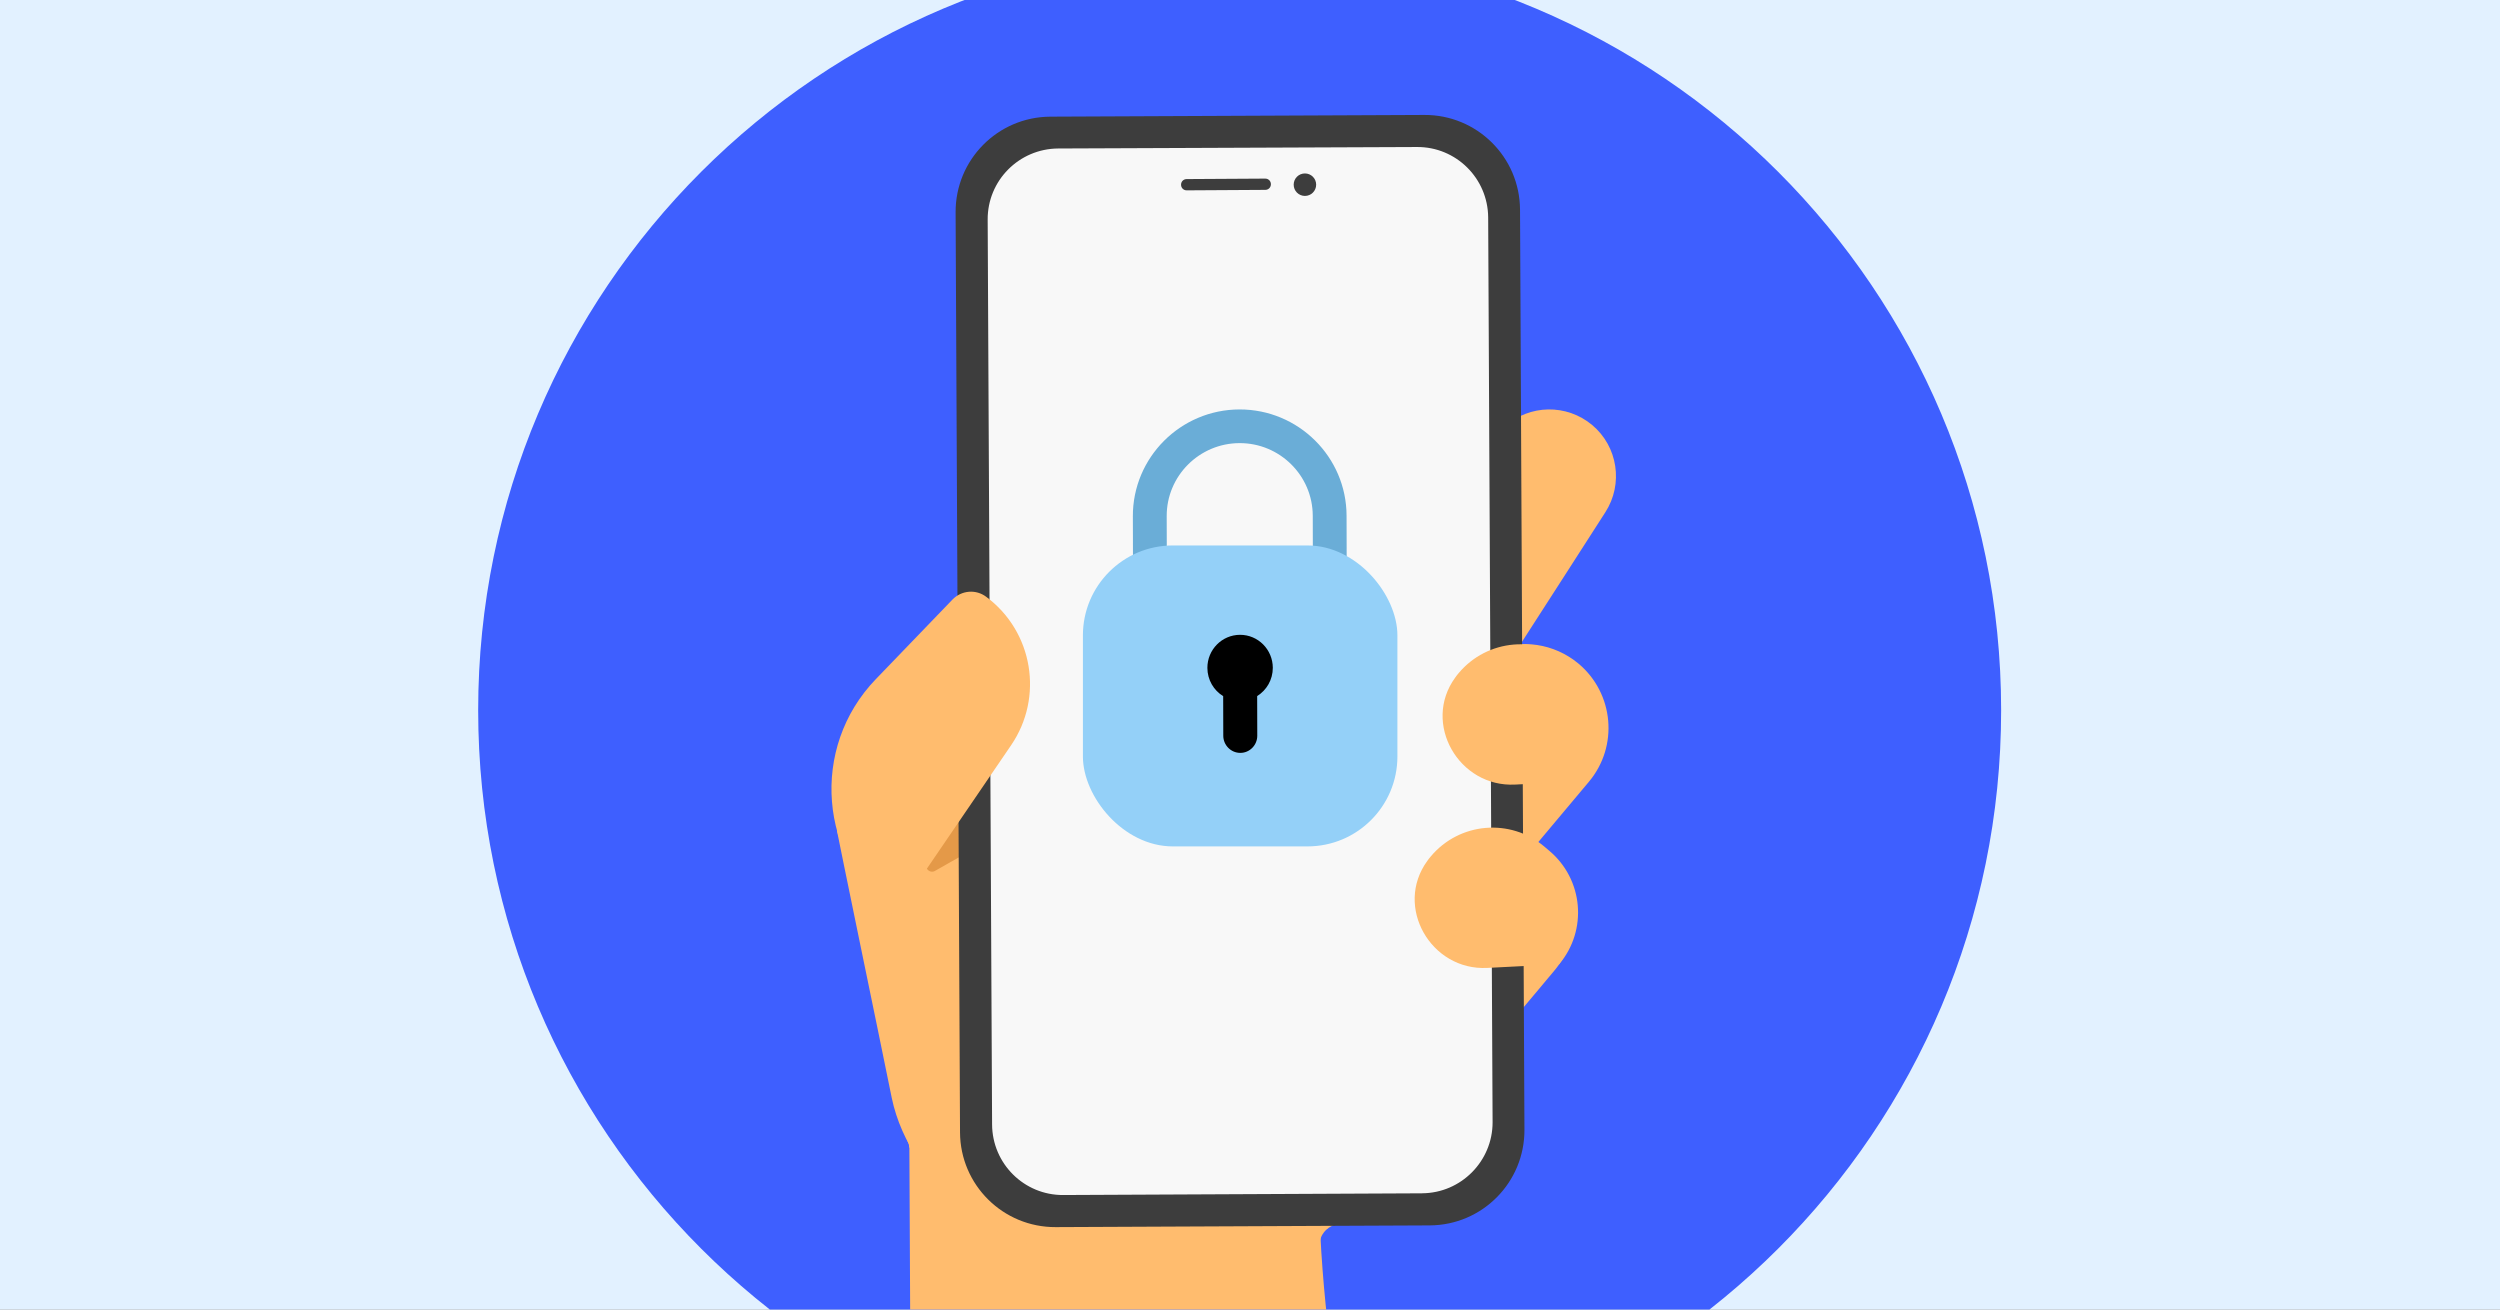
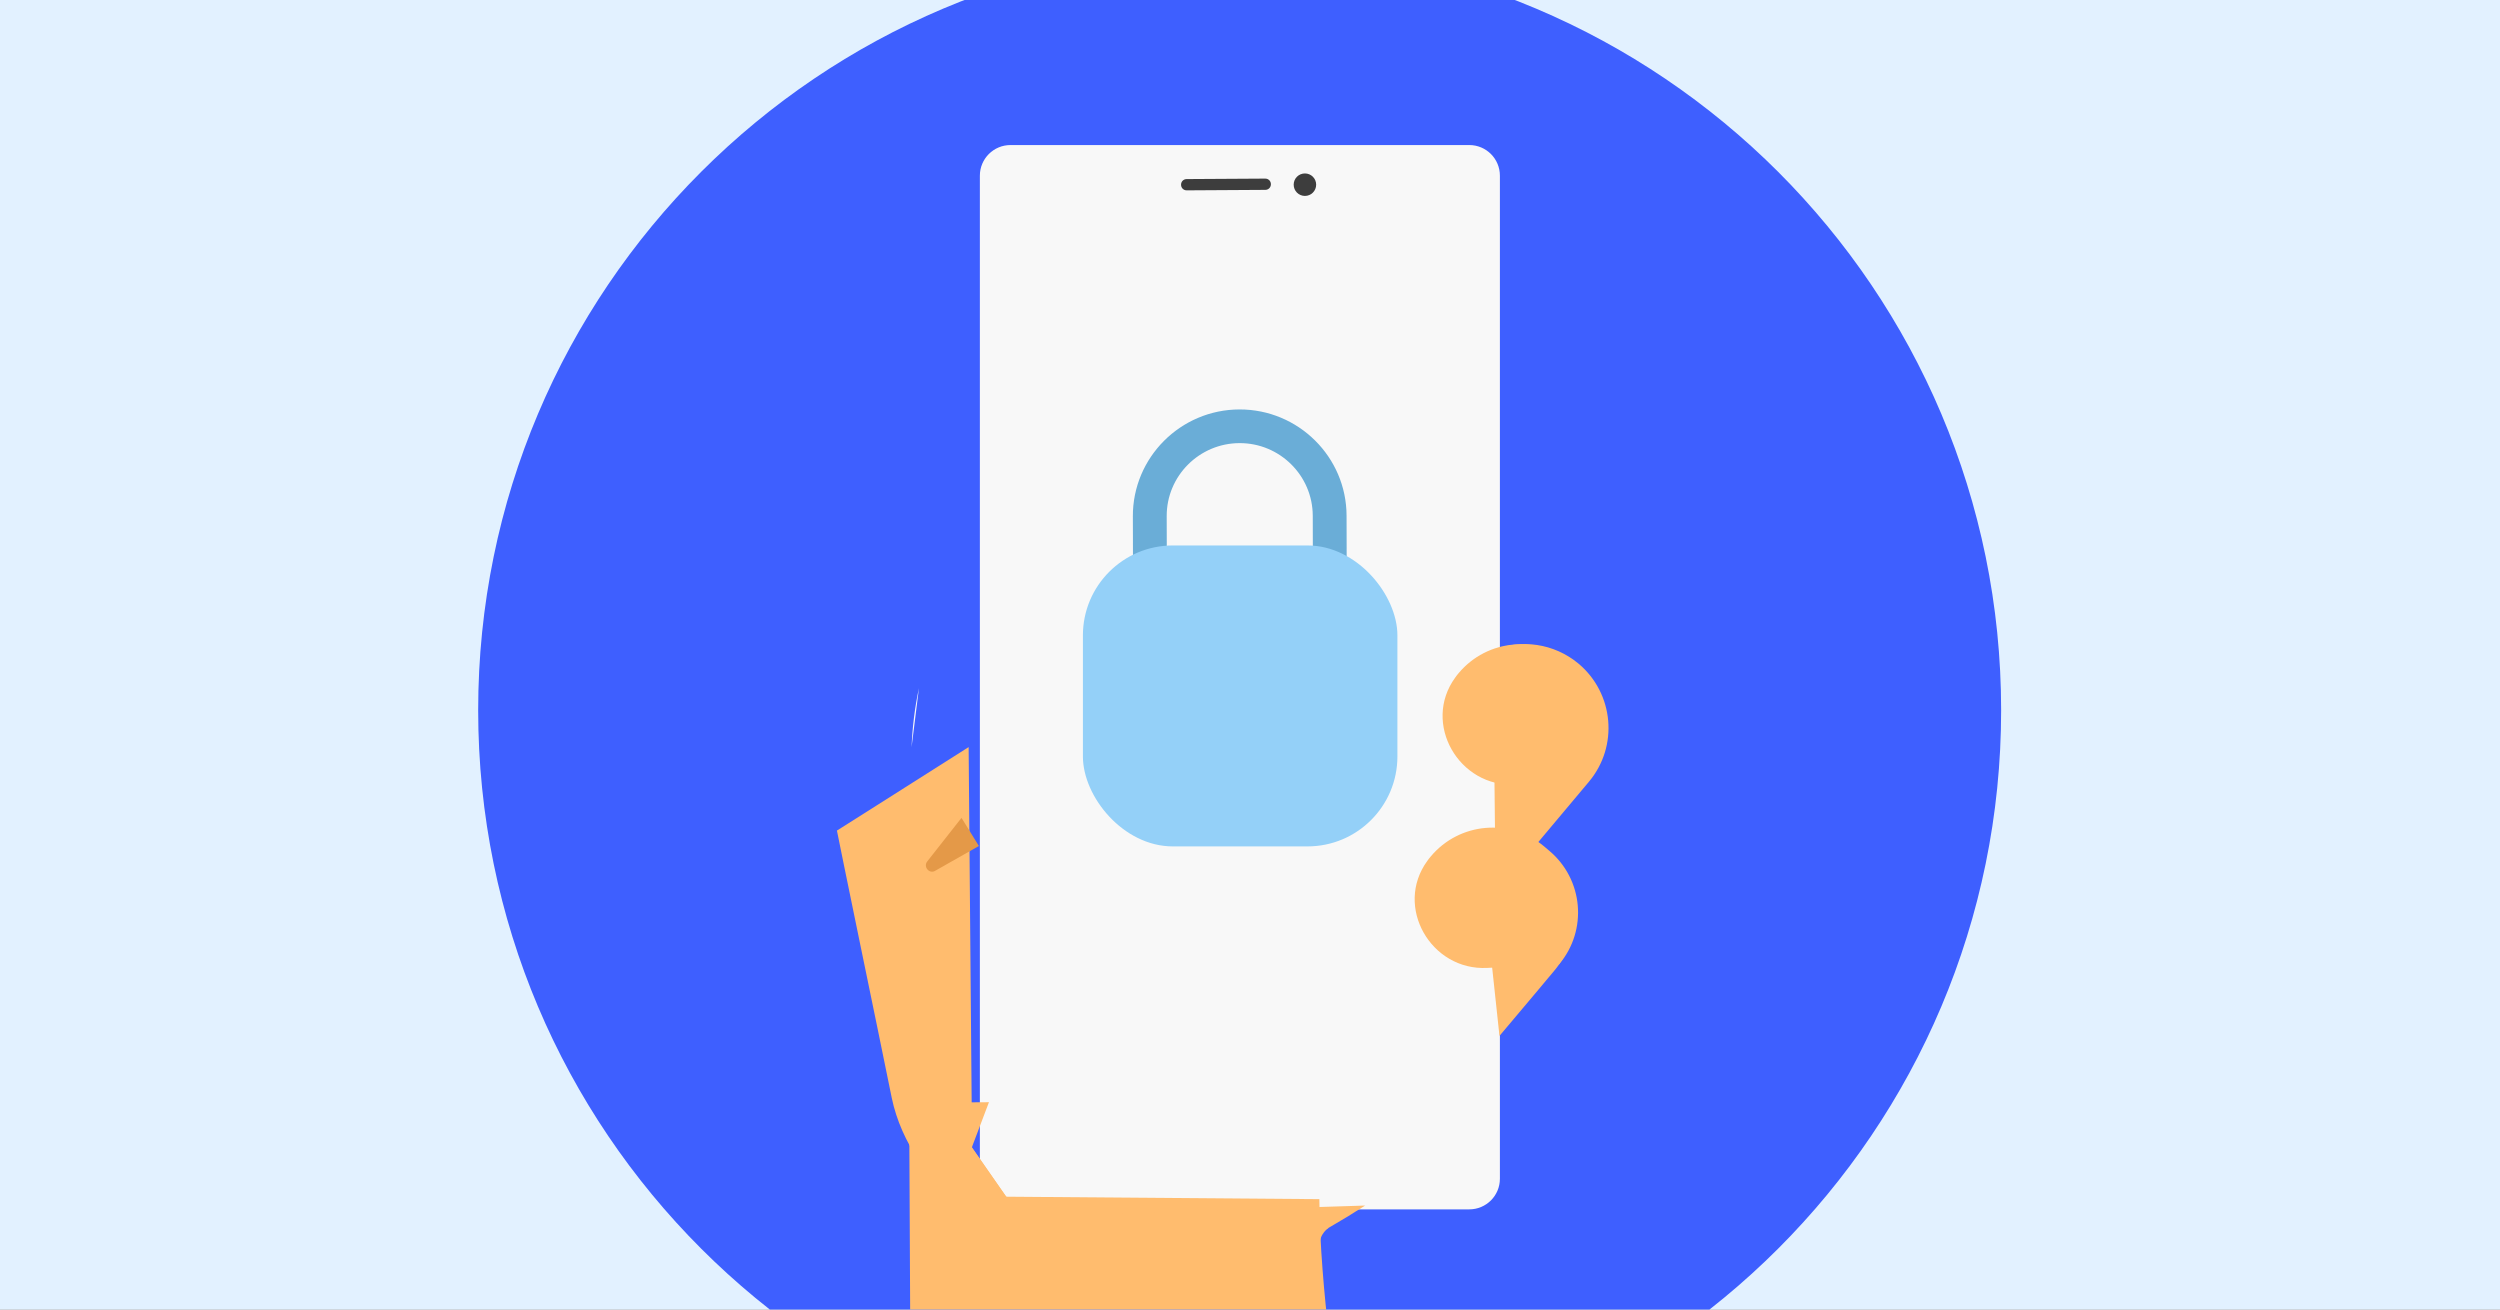
<svg xmlns="http://www.w3.org/2000/svg" viewBox="0 0 945 495">
  <rect x="0" y="0" width="945" height="495" fill="#808080" stroke="none" />
  <clipPath id="clippath">
    <path d="M0 0H945V495H0Z" />
  </clipPath>
  <g clip-path="url(#clippath)">
    <path d="m979.67-11.46H-10.34v510h990.01V-11.46Z" fill="#e2f1ff" />
    <path d="m468.59 556.31c158.97 0 287.84-128.87 287.84-287.84S627.56-19.37 468.59-19.37 180.75 109.5 180.75 268.47s128.87 287.84 287.84 287.84Z" fill="#3e5fff" />
    <path d="m555.39 54.83h-173.43c-6.39 0-11.57 5.18-11.57 11.57v379.17c0 6.39 5.18 11.57 11.57 11.57h173.43c6.39 0 11.57-5.18 11.57-11.57V66.4c0-6.39-5.18-11.57-11.57-11.57Z" fill="#f8f8f8" />
    <g fill="#ffbc6e">
-       <path d="m564.58 165.01c2.68-2.4 4.25-3.79 4.25-3.79 9.34-8.42 23.4-8.6 33.02-.56 9.71 8.14 11.84 22.29 4.99 32.94 0 0-29.88 46.53-41.26 64.11" />
      <path d="m498.72 453.28c.18 33.86 7.21 78.6 7.21 78.6l-161.71.77-.56-115.83s12.4-.1 30.16-.18l-6.48 17.11 12.95 18.6 118.42.93h.01Z" />
      <path d="m366.13 282.41c-26.92 17.12-49.77 31.55-49.77 31.55.83 4.25 1.76 8.51 2.59 12.77 2.04 9.9 4.07 19.8 6.1 29.7 2.31 11.2 4.63 22.49 6.94 33.67 1.67 8.33 3.42 16.65 5.09 24.89 3.52 17.02 14.71 32.38 28.31 42.93 12.49 9.71 27.85 15.54 43.67 16.37 1.57.1 3.06.1 4.63.1l3.06 19.89c23.13-.1 65.4-16.56 99.27-38.58l-111.57 3.52-24.06-6.85-12.95-18.6-1.29-151.36h-.02Z" />
      <path d="m558.76 316.46c6.2-.1 12.4 1.85 17.48 6.2l8.23 6.94c11.2 9.34 12.58 26 3.24 37.09 0 0-10.64 12.77-20.91 24.89" />
      <path d="m564.4 245.77c10.55-4.25 22.94-2.68 32.29 5.09 13.41 11.29 15.18 31.27 3.89 44.68l-32.38 38.58c-.83 1.02-1.85 1.94-2.86 2.78" />
    </g>
    <path d="m363.45 309.15-12.95 16.47c-.83 1.02-.65 2.5.37 3.33.74.65 1.85.74 2.68.18l16.47-9.34-6.57-10.64Z" fill="#e49948" />
    <path d="m347.36 260.12c-1.57 7.31-2.5 14.8-2.78 22.29l2.78-22.29Z" fill="#f7f7f7" />
    <path d="m493.26 74.06c2.35 0 4.25-1.9 4.25-4.25s-1.9-4.25-4.25-4.25-4.25 1.9-4.25 4.25 1.9 4.25 4.25 4.25Z" fill="#3d3d3d" />
    <path d="m448.57 67.69 29.7-.18c1.2 0 2.13.93 2.13 2.13s-.93 2.13-2.13 2.13l-29.7.18c-1.21 0-2.13-.93-2.13-2.13s.93-2.13 2.13-2.13Z" fill="#3d3d3d" />
-     <path d="m344.3 430.71-1.29.56s.65.93.65 2.59l1.02-.46" fill="#ffbc6e" />
-     <path d="m574.57 79.25c-.1-19.89-16.29-35.9-36.18-35.8l-141.37.65c-19.89.1-35.9 16.29-35.8 36.18l1.67 347.77c.1 19.89 16.29 35.9 36.18 35.8l141.37-.65c19.89-.1 35.9-16.29 35.8-36.18l-1.67-347.77Zm-37.01 371.82-135.63.65c-14.8.1-26.83-11.84-26.92-26.64l-1.67-342.03c-.1-14.8 11.84-26.82 26.64-26.92l135.63-.56c14.8-.1 26.83 11.84 26.92 26.64l1.67 342.03c0 14.71-11.94 26.74-26.64 26.82h0Z" fill="#3d3d3d" />
-     <path d="m338.2 346.16c-28.77-21.65-32.1-63.56-7.12-89.46l28.96-30.07c3.42-3.52 8.88-3.98 12.77-1.02 17.67 13.13 21.83 37.93 9.34 56.16l-43.94 64.39Z" fill="#ffbc6e" />
    <path d="m599.92 295.18c10.83-12.86 9.16-32.1-3.79-42.93l-1.85-1.57c-12.86-10.83-32.1-9.16-42.93 3.79-.46.56-.93 1.11-1.29 1.67-12.58 17.3 1.39 41.54 22.67 40.43l27.2-1.39h-.01Z" fill="#ffbc6e" />
    <path d="m589.37 364.48c10.83-12.86 9.16-32.1-3.79-42.93l-1.85-1.57c-12.86-10.83-32.1-9.16-42.93 3.79-.46.56-.93 1.11-1.29 1.67-12.58 17.3 1.39 41.54 22.67 40.43l27.2-1.39h-.01Z" fill="#ffbc6e" />
    <path d="m502.41 464.02s-3.79 2.13-3.61 7.03l-2.5-2.13s1.76-3.98 1.67-3.98c-.1 0 4.45-.93 4.45-.93h-.01Z" fill="#ffbc6e" />
    <path d="m496.29 222.01-.07-27.07c-.04-15.17-12.45-27.48-27.67-27.44-15.22.04-27.58 12.41-27.54 27.58l.07 27.07c-4.92 3.24-9.25 7.32-12.76 12.04l-.1-39.07c-.05-22.19 18.02-40.3 40.29-40.35 22.27-.06 40.44 17.96 40.49 40.15l.1 39.07c-3.53-4.7-7.87-8.75-12.82-11.97h0Z" fill="#6aadd7" />
    <rect fill="#94d0f8" height="113.76" rx="33.99" width="118.88" x="409.34" y="206.18" />
-     <path d="m456.39 252.48c-.02-6.9 5.5-12.5 12.33-12.52 6.83-.02 12.38 5.56 12.4 12.46.01 4.52-2.36 8.49-5.91 10.69l.04 14.98c0 3.57-2.87 6.5-6.41 6.5-3.53 0-6.43-2.9-6.44-6.47l-.04-14.98c-3.57-2.18-5.95-6.14-5.97-10.66h0Z" />
  </g>
</svg>